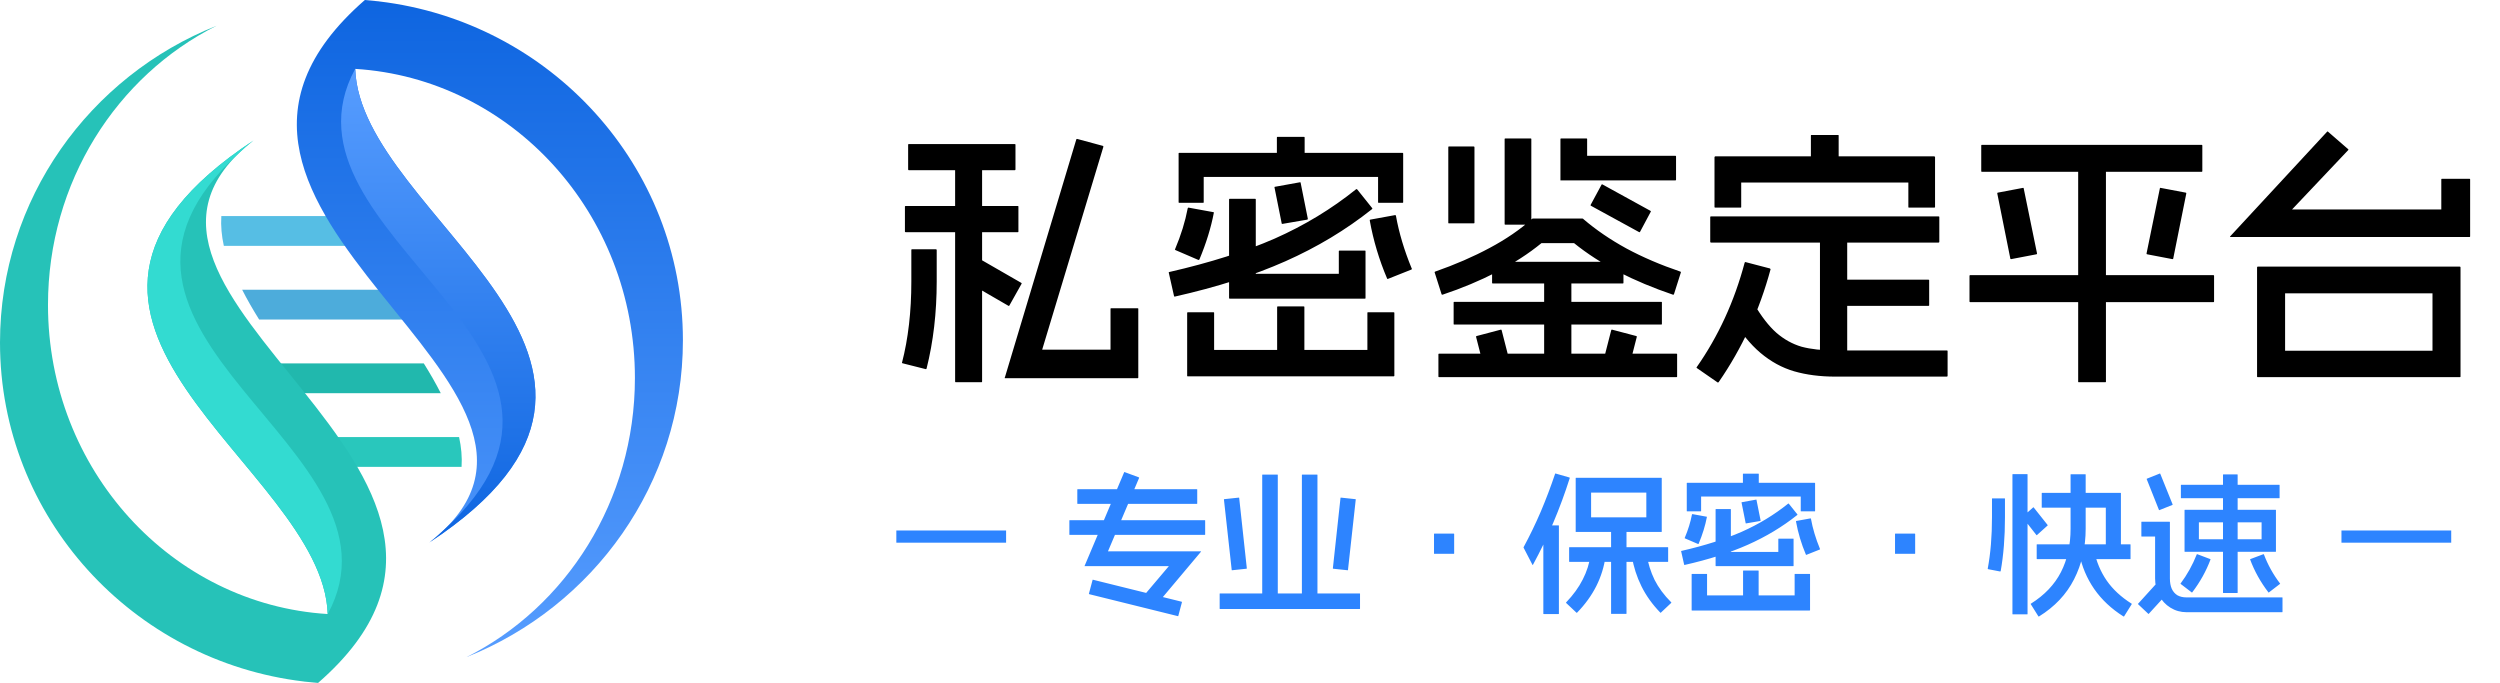
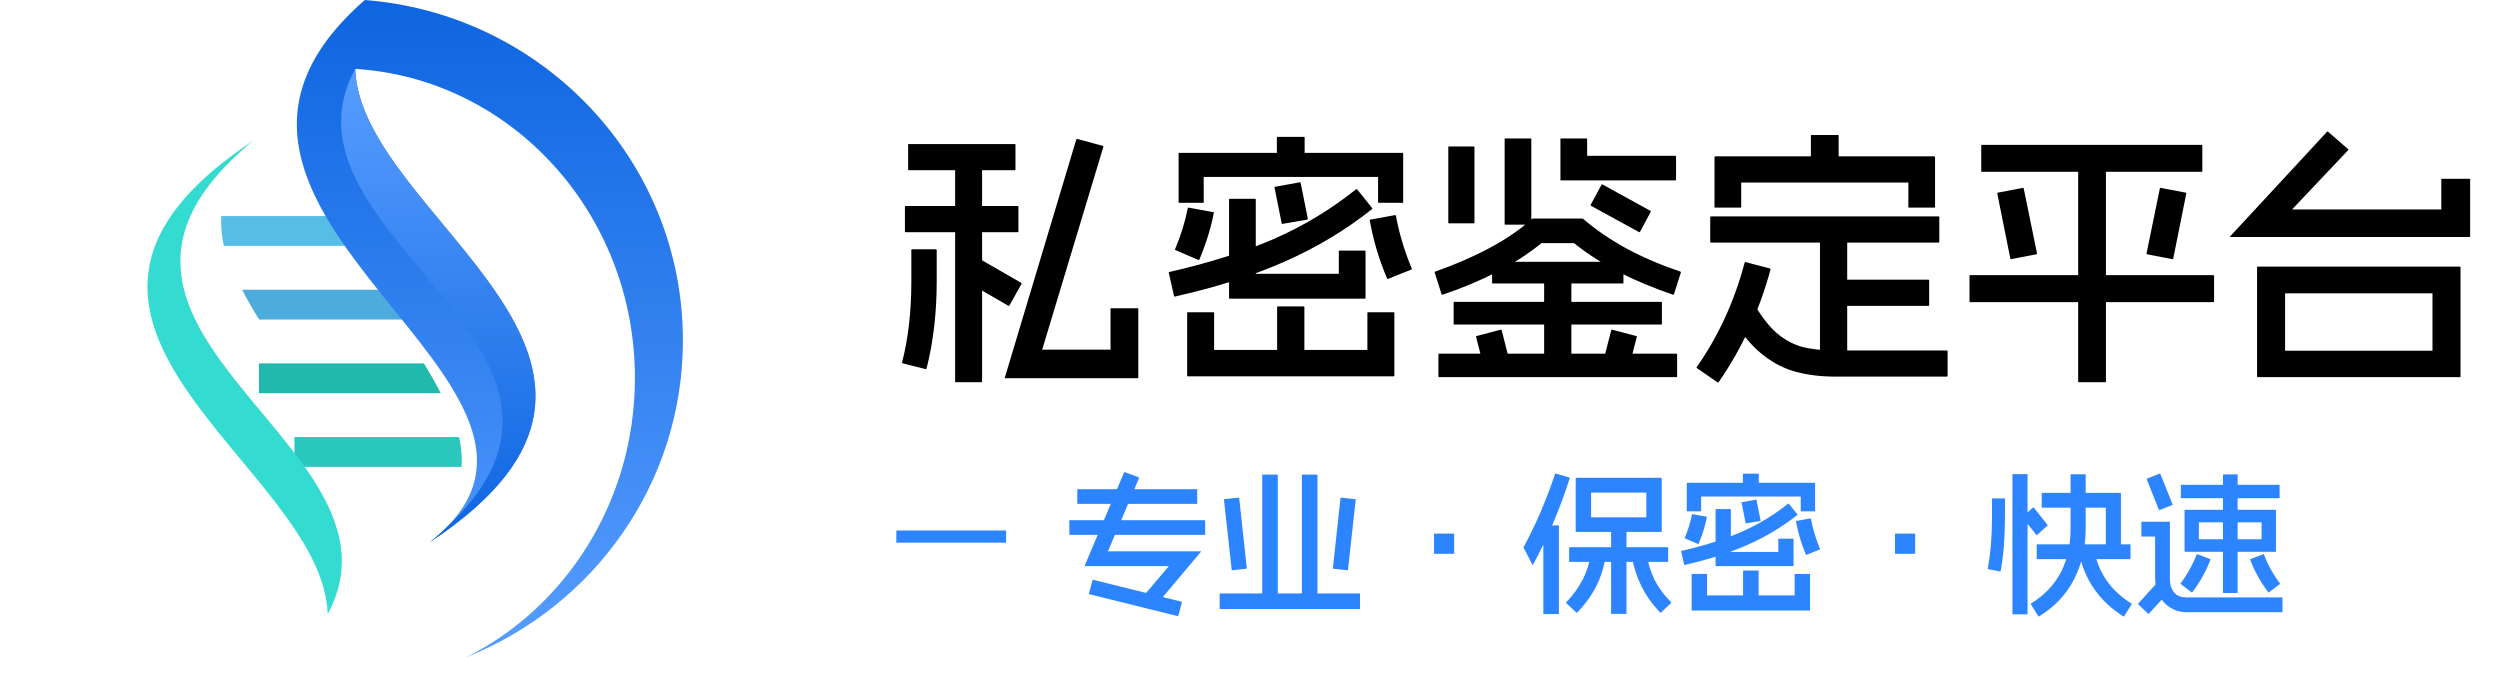
<svg xmlns="http://www.w3.org/2000/svg" width="205" height="56" viewBox="0 0 205 56" fill="none">
  <path d="M90.45 11.966C90.479 11.995 90.487 12.024 90.472 12.053L85.458 28.672H91.063V25.322C91.063 25.293 91.078 25.278 91.107 25.278H93.296C93.326 25.278 93.34 25.293 93.34 25.322V30.971C93.34 30.985 93.333 30.992 93.318 30.992C93.318 31.007 93.311 31.014 93.296 31.014H82.437C82.407 31.014 82.385 31.007 82.371 30.992C82.371 30.992 82.378 30.985 82.393 30.971L88.261 11.418C88.29 11.389 88.319 11.382 88.348 11.397L90.45 11.966ZM76.744 20.439C76.788 20.439 76.81 20.461 76.81 20.505V23.088C76.81 25.643 76.532 28.022 75.978 30.226C75.963 30.255 75.941 30.27 75.912 30.27L74.007 29.788C73.993 29.788 73.978 29.781 73.963 29.766C73.963 29.766 73.963 29.759 73.963 29.744C74.474 27.774 74.73 25.555 74.73 23.088V20.505C74.73 20.461 74.744 20.439 74.773 20.439H76.744ZM83.466 16.892C83.495 16.892 83.51 16.907 83.51 16.936V18.994C83.51 19.023 83.495 19.038 83.466 19.038H74.27C74.226 19.038 74.204 19.023 74.204 18.994V16.936C74.204 16.907 74.226 16.892 74.27 16.892H83.466ZM83.203 11.813C83.247 11.813 83.269 11.827 83.269 11.856V13.893C83.269 13.936 83.247 13.958 83.203 13.958H74.533C74.489 13.958 74.467 13.936 74.467 13.893V11.856C74.467 11.827 74.489 11.813 74.533 11.813H83.203ZM80.488 12.886C80.517 12.886 80.532 12.9 80.532 12.929V31.277C80.532 31.321 80.517 31.343 80.488 31.343H78.364C78.335 31.343 78.32 31.321 78.32 31.277V12.929C78.32 12.9 78.335 12.886 78.364 12.886H80.488ZM83.75 23.198C83.779 23.227 83.787 23.249 83.772 23.264L82.765 25.059C82.751 25.088 82.729 25.095 82.699 25.081L78.955 22.913C78.926 22.884 78.919 22.862 78.933 22.848L79.919 21.052C79.948 21.023 79.97 21.016 79.984 21.03L83.75 23.198ZM106.937 11.222C106.966 11.222 106.981 11.243 106.981 11.287V13.477C106.981 13.506 106.966 13.52 106.937 13.52H104.747C104.718 13.52 104.704 13.506 104.704 13.477V11.287C104.704 11.243 104.718 11.222 104.747 11.222H106.937ZM115.016 12.535C115.031 12.535 115.038 12.543 115.038 12.557C115.052 12.557 115.06 12.564 115.06 12.579V16.586C115.06 16.615 115.045 16.63 115.016 16.63H113.045C113.016 16.63 113.002 16.615 113.002 16.586V14.506H98.704V16.586C98.704 16.615 98.69 16.63 98.661 16.63H96.69C96.661 16.63 96.646 16.615 96.646 16.586V12.579C96.646 12.564 96.646 12.557 96.646 12.557C96.661 12.543 96.675 12.535 96.69 12.535H115.016ZM102.908 16.301C102.952 16.301 102.974 16.316 102.974 16.345V22.453H109.783V20.592C109.783 20.563 109.805 20.549 109.849 20.549H111.929C111.958 20.549 111.973 20.563 111.973 20.592V24.446C111.973 24.475 111.958 24.49 111.929 24.49H100.85C100.806 24.49 100.784 24.475 100.784 24.446V16.345C100.784 16.316 100.806 16.301 100.85 16.301H102.908ZM106.608 14.944C106.638 14.944 106.652 14.958 106.652 14.987L107.243 17.943C107.243 17.972 107.229 17.994 107.2 18.009L105.163 18.359C105.12 18.374 105.098 18.359 105.098 18.315L104.507 15.36C104.507 15.33 104.521 15.316 104.55 15.316L106.608 14.944ZM99.493 17.396C99.507 17.396 99.522 17.403 99.536 17.418C99.551 17.418 99.551 17.425 99.536 17.44C99.303 18.666 98.909 19.943 98.354 21.271C98.325 21.315 98.296 21.329 98.266 21.315L96.384 20.505C96.369 20.49 96.354 20.476 96.34 20.461C96.34 20.447 96.347 20.432 96.362 20.417C96.843 19.279 97.186 18.169 97.391 17.089C97.405 17.046 97.427 17.024 97.456 17.024L99.493 17.396ZM114.403 17.637C114.418 17.637 114.432 17.644 114.447 17.659C114.461 17.659 114.469 17.673 114.469 17.702C114.717 19.089 115.147 20.527 115.76 22.016C115.79 22.045 115.782 22.074 115.739 22.103L113.812 22.869C113.783 22.884 113.761 22.877 113.746 22.848C113.089 21.3 112.615 19.717 112.323 18.096C112.323 18.067 112.323 18.045 112.323 18.031C112.338 18.016 112.352 18.009 112.367 18.009L114.403 17.637ZM111.206 15.513C111.236 15.498 111.265 15.505 111.294 15.535L112.52 17.067C112.549 17.082 112.542 17.111 112.498 17.155C110.367 18.848 108.002 20.271 105.404 21.424C102.806 22.578 99.792 23.541 96.362 24.314C96.318 24.329 96.289 24.322 96.274 24.293L95.836 22.344C95.836 22.315 95.858 22.3 95.902 22.3C99.215 21.541 102.091 20.629 104.528 19.563C106.966 18.483 109.192 17.133 111.206 15.513ZM99.514 25.606C99.544 25.606 99.558 25.621 99.558 25.65V28.694H112.126V25.65C112.126 25.621 112.14 25.606 112.17 25.606H114.272C114.315 25.606 114.337 25.621 114.337 25.65V30.817C114.337 30.832 114.33 30.839 114.315 30.839C114.315 30.854 114.301 30.861 114.272 30.861H97.413C97.383 30.861 97.362 30.854 97.347 30.839C97.347 30.839 97.347 30.832 97.347 30.817V25.65C97.347 25.621 97.369 25.606 97.413 25.606H99.514ZM106.893 25.125C106.937 25.125 106.959 25.139 106.959 25.168V29.744C106.959 29.774 106.937 29.788 106.893 29.788H104.791C104.747 29.788 104.725 29.774 104.725 29.744V25.168C104.725 25.139 104.747 25.125 104.791 25.125H106.893ZM120.84 12.01C120.884 12.01 120.906 12.032 120.906 12.075V18.272C120.906 18.301 120.884 18.315 120.84 18.315H118.804C118.775 18.315 118.76 18.301 118.76 18.272V12.075C118.76 12.032 118.775 12.01 118.804 12.01H120.84ZM125.504 11.353C125.547 11.353 125.569 11.367 125.569 11.397V18.381C125.569 18.41 125.547 18.425 125.504 18.425H123.445C123.402 18.425 123.38 18.41 123.38 18.381V11.397C123.38 11.367 123.402 11.353 123.445 11.353H125.504ZM135.334 17.286C135.378 17.316 135.385 17.345 135.356 17.374L134.48 19.016C134.451 19.045 134.429 19.052 134.415 19.038L130.452 16.87C130.423 16.841 130.415 16.819 130.43 16.805L131.328 15.141C131.342 15.111 131.364 15.104 131.393 15.119L135.334 17.286ZM130.08 11.353C130.123 11.353 130.145 11.367 130.145 11.397V12.776H137.392C137.422 12.776 137.436 12.798 137.436 12.842V14.725C137.436 14.768 137.422 14.79 137.392 14.79H128.021C127.992 14.79 127.97 14.79 127.956 14.79C127.956 14.776 127.956 14.754 127.956 14.725V11.397C127.956 11.367 127.978 11.353 128.021 11.353H130.08ZM136.232 24.752C136.261 24.752 136.276 24.767 136.276 24.796V26.57C136.276 26.599 136.261 26.613 136.232 26.613H119.242C119.212 26.613 119.198 26.599 119.198 26.57V24.796C119.198 24.767 119.212 24.752 119.242 24.752H136.232ZM137.458 29C137.502 29 137.524 29.015 137.524 29.044V30.883C137.524 30.912 137.502 30.927 137.458 30.927H118.016C117.972 30.927 117.95 30.912 117.95 30.883V29.044C117.95 29.015 117.972 29 118.016 29H137.458ZM128.788 22.366C128.832 22.366 128.853 22.381 128.853 22.41V29.92C128.853 29.949 128.832 29.963 128.788 29.963H126.686C126.642 29.963 126.62 29.949 126.62 29.92V22.41C126.62 22.381 126.642 22.366 126.686 22.366H128.788ZM134.174 27.555C134.203 27.555 134.218 27.577 134.218 27.621L133.561 30.182C133.561 30.212 133.539 30.226 133.495 30.226L131.503 29.701C131.474 29.701 131.459 29.686 131.459 29.657L132.116 27.095C132.116 27.051 132.138 27.029 132.181 27.029L134.174 27.555ZM123.073 27.029C123.117 27.029 123.139 27.051 123.139 27.095L123.796 29.657C123.796 29.686 123.781 29.701 123.752 29.701L121.76 30.226C121.716 30.226 121.694 30.212 121.694 30.182L121.037 27.621C121.037 27.577 121.052 27.555 121.081 27.555L123.073 27.029ZM133.079 21.468C133.108 21.468 133.123 21.483 133.123 21.512V23.198C133.123 23.227 133.108 23.242 133.079 23.242H122.395C122.365 23.242 122.351 23.227 122.351 23.198V21.512C122.351 21.483 122.365 21.468 122.395 21.468H133.079ZM125.635 17.943C125.65 17.929 125.679 17.921 125.723 17.921H129.751C129.795 17.921 129.824 17.936 129.839 17.965C130.86 18.841 132.036 19.644 133.364 20.373C134.692 21.089 136.174 21.724 137.808 22.278C137.838 22.308 137.845 22.329 137.83 22.344L137.261 24.139C137.232 24.169 137.203 24.176 137.173 24.161C135.582 23.621 134.101 23.001 132.729 22.3C131.357 21.585 130.138 20.797 129.072 19.936H126.401C125.35 20.797 124.132 21.585 122.745 22.3C121.358 23.015 119.877 23.636 118.3 24.161C118.271 24.176 118.242 24.169 118.213 24.139L117.643 22.344C117.629 22.329 117.636 22.308 117.665 22.278C119.329 21.695 120.825 21.045 122.154 20.33C123.497 19.614 124.657 18.819 125.635 17.943ZM150.726 11.068C150.756 11.068 150.77 11.083 150.77 11.112V13.849C150.77 13.878 150.756 13.893 150.726 13.893H148.537C148.508 13.893 148.493 13.878 148.493 13.849V11.112C148.493 11.083 148.508 11.068 148.537 11.068H150.726ZM158.608 12.82C158.623 12.82 158.638 12.827 158.652 12.842C158.667 12.856 158.674 12.871 158.674 12.886V16.98C158.674 17.009 158.652 17.024 158.608 17.024H156.528C156.499 17.024 156.485 17.009 156.485 16.98V14.966H142.779V16.98C142.779 17.009 142.764 17.024 142.735 17.024H140.655C140.611 17.024 140.589 17.009 140.589 16.98V12.886C140.589 12.871 140.596 12.856 140.611 12.842C140.626 12.827 140.64 12.82 140.655 12.82H158.608ZM158.959 17.746C159.003 17.746 159.024 17.761 159.024 17.79V19.826C159.024 19.87 159.003 19.892 158.959 19.892H140.304C140.261 19.892 140.239 19.87 140.239 19.826V17.79C140.239 17.761 140.261 17.746 140.304 17.746H158.959ZM151.405 18.819C151.449 18.819 151.471 18.834 151.471 18.863V29.766C151.471 29.81 151.449 29.832 151.405 29.832H149.303C149.259 29.832 149.237 29.81 149.237 29.766V18.863C149.237 18.834 149.259 18.819 149.303 18.819H151.405ZM145.143 22.016C145.158 22.03 145.172 22.052 145.187 22.081C144.734 23.76 144.151 25.38 143.435 26.942C142.72 28.489 141.888 29.949 140.939 31.321C140.91 31.365 140.881 31.379 140.852 31.365L139.144 30.182C139.115 30.168 139.108 30.146 139.122 30.117C140.903 27.577 142.217 24.716 143.063 21.534C143.092 21.49 143.114 21.476 143.129 21.49L145.143 22.016ZM143.742 24.862C143.771 24.847 143.793 24.855 143.808 24.884C144.421 25.935 145.041 26.738 145.669 27.292C146.296 27.832 146.982 28.212 147.727 28.431C148.486 28.635 149.413 28.737 150.507 28.737H159.637C159.681 28.737 159.703 28.752 159.703 28.781V30.817C159.703 30.861 159.681 30.883 159.637 30.883H150.507C149.252 30.883 148.121 30.737 147.114 30.445C146.121 30.153 145.202 29.649 144.355 28.934C143.508 28.219 142.713 27.234 141.968 25.979C141.954 25.949 141.961 25.92 141.99 25.891L143.742 24.862ZM158.127 22.935C158.171 22.935 158.192 22.95 158.192 22.979V25.037C158.192 25.066 158.171 25.081 158.127 25.081H150.398C150.369 25.081 150.354 25.066 150.354 25.037V22.979C150.354 22.95 150.369 22.935 150.398 22.935H158.127ZM180.547 11.878C180.576 11.878 180.591 11.9 180.591 11.944V14.024C180.591 14.068 180.576 14.09 180.547 14.09H162.506C162.476 14.09 162.462 14.068 162.462 14.024V11.944C162.462 11.9 162.476 11.878 162.506 11.878H180.547ZM181.51 22.563C181.54 22.563 181.554 22.585 181.554 22.629V24.709C181.554 24.752 181.54 24.774 181.51 24.774H161.542C161.513 24.774 161.499 24.752 161.499 24.709V22.629C161.499 22.585 161.513 22.563 161.542 22.563H181.51ZM172.643 12.995C172.672 12.995 172.687 13.009 172.687 13.039V31.299C172.687 31.328 172.672 31.343 172.643 31.343H170.453C170.424 31.343 170.41 31.328 170.41 31.299V13.039C170.41 13.009 170.424 12.995 170.453 12.995H172.643ZM165.899 15.403C165.929 15.403 165.943 15.418 165.943 15.447L167.038 20.79C167.038 20.833 167.016 20.855 166.972 20.855L164.914 21.249C164.87 21.249 164.848 21.235 164.848 21.206L163.776 15.863C163.776 15.819 163.79 15.797 163.819 15.797L165.899 15.403ZM179.233 15.797C179.262 15.797 179.277 15.819 179.277 15.863L178.204 21.206C178.204 21.235 178.182 21.249 178.139 21.249L176.08 20.855C176.037 20.855 176.015 20.833 176.015 20.79L177.109 15.447C177.109 15.418 177.124 15.403 177.153 15.403L179.233 15.797ZM185.079 21.928C185.079 21.884 185.101 21.862 185.145 21.862H201.697C201.741 21.862 201.763 21.884 201.763 21.928V30.883C201.763 30.912 201.741 30.927 201.697 30.927H185.145C185.101 30.927 185.079 30.912 185.079 30.883V21.928ZM199.464 28.759V24.052H187.378V28.759H199.464ZM190.816 10.806C190.845 10.776 190.867 10.769 190.881 10.784L192.545 12.229C192.574 12.258 192.582 12.28 192.567 12.294L187.947 17.177H200.187V14.703C200.187 14.674 200.208 14.659 200.252 14.659H202.485C202.529 14.659 202.551 14.674 202.551 14.703V19.388C202.551 19.403 202.544 19.417 202.529 19.432C202.529 19.432 202.515 19.432 202.485 19.432H182.89C182.875 19.432 182.868 19.432 182.868 19.432C182.868 19.417 182.868 19.41 182.868 19.41C182.868 19.395 182.868 19.388 182.868 19.388L190.816 10.806Z" fill="black" />
  <path d="M98.798 42.657C98.815 42.657 98.823 42.665 98.823 42.682V43.833C98.823 43.849 98.815 43.858 98.798 43.858H87.713C87.697 43.858 87.688 43.849 87.688 43.833V42.682C87.688 42.665 87.697 42.657 87.713 42.657H98.798ZM98.135 40.117C98.16 40.117 98.173 40.125 98.173 40.142V41.293C98.173 41.31 98.16 41.318 98.135 41.318H88.376C88.351 41.318 88.339 41.31 88.339 41.293V40.142C88.339 40.125 88.351 40.117 88.376 40.117H98.135ZM96.884 49.338C96.909 49.346 96.921 49.359 96.921 49.375L96.621 50.501C96.621 50.518 96.613 50.526 96.596 50.526L89.327 48.725C89.302 48.716 89.29 48.704 89.29 48.687L89.59 47.561C89.59 47.544 89.598 47.536 89.615 47.536L96.884 49.338ZM93.381 39.141C93.406 39.158 93.414 39.175 93.406 39.191L90.853 45.209H98.473C98.481 45.209 98.485 45.213 98.485 45.222C98.494 45.222 98.494 45.226 98.485 45.234L94.857 49.55C94.84 49.567 94.824 49.571 94.807 49.563L93.856 48.837C93.84 48.812 93.835 48.796 93.844 48.787L95.846 46.423H88.964C88.948 46.423 88.935 46.423 88.927 46.423C88.927 46.414 88.931 46.406 88.939 46.398L92.18 38.728C92.196 38.703 92.213 38.699 92.23 38.716L93.381 39.141ZM111.485 48.662C111.51 48.662 111.522 48.67 111.522 48.687V49.913C111.522 49.93 111.51 49.938 111.485 49.938H100.049C100.024 49.938 100.012 49.93 100.012 49.913V48.687C100.012 48.67 100.024 48.662 100.049 48.662H111.485ZM104.741 38.916C104.766 38.916 104.779 38.924 104.779 38.941V49.275C104.779 49.292 104.766 49.3 104.741 49.3H103.54C103.515 49.3 103.502 49.292 103.502 49.275V38.941C103.502 38.924 103.515 38.916 103.54 38.916H104.741ZM107.994 38.916C108.019 38.916 108.031 38.924 108.031 38.941V49.275C108.031 49.292 108.019 49.3 107.994 49.3H106.793C106.768 49.3 106.755 49.292 106.755 49.275V38.941C106.755 38.924 106.768 38.916 106.793 38.916H107.994ZM101.576 40.805C101.601 40.805 101.613 40.813 101.613 40.83L102.239 46.598C102.239 46.623 102.23 46.635 102.214 46.635L101.025 46.761C101.008 46.761 101 46.752 101 46.736L100.362 40.955C100.362 40.939 100.375 40.93 100.4 40.93L101.576 40.805ZM111.134 40.93C111.159 40.93 111.172 40.939 111.172 40.955L110.534 46.736C110.534 46.752 110.525 46.761 110.509 46.761L109.32 46.635C109.303 46.635 109.295 46.623 109.295 46.598L109.921 40.83C109.921 40.813 109.933 40.805 109.958 40.805L111.134 40.93ZM117.589 43.783C117.589 43.775 117.589 43.77 117.589 43.77C117.598 43.762 117.606 43.758 117.614 43.758H119.216C119.224 43.758 119.228 43.762 119.228 43.77C119.237 43.77 119.241 43.775 119.241 43.783V45.384C119.241 45.393 119.237 45.401 119.228 45.409C119.228 45.409 119.224 45.409 119.216 45.409H117.614C117.606 45.409 117.598 45.409 117.589 45.409C117.589 45.401 117.589 45.393 117.589 45.384V43.783ZM129.207 39.216C129.207 39.2 129.207 39.191 129.207 39.191C129.215 39.183 129.223 39.179 129.232 39.179H136.238C136.246 39.179 136.25 39.183 136.25 39.191C136.259 39.191 136.263 39.2 136.263 39.216V43.595C136.263 43.603 136.259 43.612 136.25 43.62C136.25 43.62 136.246 43.62 136.238 43.62H129.232C129.223 43.62 129.215 43.62 129.207 43.62C129.207 43.612 129.207 43.603 129.207 43.595V39.216ZM134.999 40.392H130.47V42.419H134.999V40.392ZM127.793 43.082C127.818 43.082 127.83 43.09 127.83 43.107V50.326C127.83 50.343 127.818 50.351 127.793 50.351H126.592C126.567 50.351 126.554 50.343 126.554 50.326V43.107C126.554 43.09 126.567 43.082 126.592 43.082H127.793ZM131.634 45.572C131.65 45.572 131.659 45.58 131.659 45.597C131.542 46.456 131.288 47.278 130.896 48.062C130.504 48.837 129.978 49.563 129.319 50.239C129.303 50.255 129.286 50.255 129.269 50.239L128.418 49.438C128.41 49.421 128.414 49.404 128.431 49.388C129.006 48.787 129.457 48.166 129.782 47.524C130.116 46.881 130.337 46.185 130.445 45.434C130.454 45.409 130.466 45.397 130.483 45.397L131.634 45.572ZM128.694 39.154C128.71 39.162 128.719 39.17 128.719 39.179C128.727 39.179 128.727 39.187 128.719 39.204C127.926 41.706 126.921 44.075 125.703 46.31C125.703 46.31 125.699 46.314 125.691 46.323C125.691 46.331 125.687 46.335 125.678 46.335C125.67 46.327 125.666 46.323 125.666 46.323L124.94 44.921C124.932 44.913 124.928 44.905 124.928 44.896C124.928 44.88 124.932 44.867 124.94 44.859C125.449 43.916 125.916 42.949 126.342 41.956C126.767 40.955 127.159 39.921 127.518 38.853C127.526 38.837 127.53 38.828 127.53 38.828C127.538 38.82 127.547 38.82 127.555 38.828L128.694 39.154ZM133.348 43.032C133.365 43.032 133.373 43.041 133.373 43.057V50.314C133.373 50.33 133.365 50.339 133.348 50.339H132.134C132.118 50.339 132.109 50.33 132.109 50.314V43.057C132.109 43.041 132.118 43.032 132.134 43.032H133.348ZM136.763 44.871C136.78 44.871 136.788 44.88 136.788 44.896V46.047C136.788 46.064 136.78 46.072 136.763 46.072H128.706C128.681 46.072 128.669 46.064 128.669 46.047V44.896C128.669 44.88 128.681 44.871 128.706 44.871H136.763ZM134.987 45.397C135.003 45.388 135.012 45.397 135.012 45.422C135.137 46.189 135.358 46.898 135.675 47.549C136 48.191 136.455 48.804 137.039 49.388C137.055 49.404 137.055 49.421 137.039 49.438L136.188 50.239C136.18 50.255 136.167 50.255 136.15 50.239C135.5 49.571 134.983 48.85 134.599 48.074C134.215 47.298 133.953 46.481 133.811 45.622C133.811 45.597 133.819 45.58 133.836 45.572L134.987 45.397ZM144.195 38.841C144.212 38.841 144.22 38.853 144.22 38.878V40.13C144.22 40.146 144.212 40.154 144.195 40.154H142.944C142.927 40.154 142.919 40.146 142.919 40.13V38.878C142.919 38.853 142.927 38.841 142.944 38.841H144.195ZM148.812 39.592C148.82 39.592 148.824 39.596 148.824 39.604C148.833 39.604 148.837 39.608 148.837 39.617V41.906C148.837 41.923 148.828 41.931 148.812 41.931H147.686C147.669 41.931 147.661 41.923 147.661 41.906V40.718H139.491V41.906C139.491 41.923 139.483 41.931 139.466 41.931H138.34C138.323 41.931 138.315 41.923 138.315 41.906V39.617C138.315 39.608 138.315 39.604 138.315 39.604C138.323 39.596 138.331 39.592 138.34 39.592H148.812ZM141.893 41.743C141.918 41.743 141.931 41.752 141.931 41.769V45.259H145.822V44.196C145.822 44.179 145.834 44.171 145.859 44.171H147.048C147.064 44.171 147.073 44.179 147.073 44.196V46.398C147.073 46.414 147.064 46.423 147.048 46.423H140.717C140.692 46.423 140.679 46.414 140.679 46.398V41.769C140.679 41.752 140.692 41.743 140.717 41.743H141.893ZM144.007 40.968C144.024 40.968 144.032 40.976 144.032 40.993L144.37 42.682C144.37 42.699 144.362 42.711 144.345 42.719L143.182 42.919C143.157 42.928 143.144 42.919 143.144 42.895L142.806 41.206C142.806 41.189 142.815 41.181 142.831 41.181L144.007 40.968ZM139.941 42.369C139.95 42.369 139.958 42.373 139.966 42.382C139.975 42.382 139.975 42.386 139.966 42.394C139.833 43.095 139.608 43.825 139.291 44.584C139.274 44.608 139.257 44.617 139.241 44.608L138.165 44.146C138.156 44.137 138.148 44.129 138.14 44.121C138.14 44.112 138.144 44.104 138.152 44.096C138.427 43.445 138.623 42.811 138.74 42.194C138.749 42.169 138.761 42.156 138.778 42.156L139.941 42.369ZM148.461 42.507C148.47 42.507 148.478 42.511 148.486 42.519C148.495 42.519 148.499 42.528 148.499 42.544C148.641 43.337 148.887 44.158 149.237 45.009C149.254 45.026 149.25 45.042 149.225 45.059L148.124 45.497C148.107 45.505 148.094 45.501 148.086 45.484C147.711 44.6 147.44 43.695 147.273 42.769C147.273 42.753 147.273 42.74 147.273 42.732C147.281 42.724 147.29 42.719 147.298 42.719L148.461 42.507ZM146.635 41.293C146.651 41.285 146.668 41.289 146.685 41.306L147.385 42.181C147.402 42.19 147.398 42.206 147.373 42.231C146.155 43.199 144.804 44.012 143.319 44.671C141.835 45.33 140.112 45.88 138.152 46.323C138.127 46.331 138.11 46.327 138.102 46.31L137.852 45.197C137.852 45.18 137.864 45.172 137.889 45.172C139.783 44.738 141.426 44.217 142.819 43.608C144.212 42.99 145.484 42.219 146.635 41.293ZM139.954 47.061C139.97 47.061 139.979 47.069 139.979 47.086V48.825H147.16V47.086C147.16 47.069 147.169 47.061 147.185 47.061H148.386C148.411 47.061 148.424 47.069 148.424 47.086V50.038C148.424 50.047 148.42 50.051 148.411 50.051C148.411 50.059 148.403 50.063 148.386 50.063H138.753C138.736 50.063 138.724 50.059 138.715 50.051C138.715 50.051 138.715 50.047 138.715 50.038V47.086C138.715 47.069 138.728 47.061 138.753 47.061H139.954ZM144.17 46.785C144.195 46.785 144.208 46.794 144.208 46.81V49.425C144.208 49.442 144.195 49.45 144.17 49.45H142.969C142.944 49.45 142.931 49.442 142.931 49.425V46.81C142.931 46.794 142.944 46.785 142.969 46.785H144.17ZM155.392 43.783C155.392 43.775 155.392 43.77 155.392 43.77C155.4 43.762 155.409 43.758 155.417 43.758H157.018C157.027 43.758 157.031 43.762 157.031 43.77C157.039 43.77 157.043 43.775 157.043 43.783V45.384C157.043 45.393 157.039 45.401 157.031 45.409C157.031 45.409 157.027 45.409 157.018 45.409H155.417C155.409 45.409 155.4 45.409 155.392 45.409C155.392 45.401 155.392 45.393 155.392 45.384V43.783ZM164.382 40.868C164.399 40.868 164.407 40.876 164.407 40.893V42.419C164.407 44.054 164.29 45.522 164.057 46.823C164.048 46.848 164.032 46.861 164.007 46.861L163.031 46.673C163.006 46.665 162.993 46.652 162.993 46.635C163.227 45.384 163.343 43.979 163.343 42.419V40.893C163.343 40.876 163.352 40.868 163.368 40.868H164.382ZM166.234 38.878C166.25 38.878 166.259 38.891 166.259 38.916V50.351C166.259 50.368 166.25 50.376 166.234 50.376H165.057C165.032 50.376 165.02 50.368 165.02 50.351V38.916C165.02 38.891 165.032 38.878 165.057 38.878H166.234ZM171 38.891C171.017 38.891 171.025 38.899 171.025 38.916V43.345C171.025 44.871 170.708 46.256 170.074 47.499C169.449 48.733 168.49 49.751 167.197 50.551C167.18 50.56 167.164 50.556 167.147 50.539L166.521 49.538C166.513 49.521 166.517 49.509 166.534 49.501C167.651 48.8 168.473 47.937 168.999 46.911C169.524 45.885 169.787 44.696 169.787 43.345V38.916C169.787 38.899 169.795 38.891 169.812 38.891H171ZM174.679 44.634C174.695 44.634 174.704 44.642 174.704 44.659V45.822C174.704 45.839 174.695 45.847 174.679 45.847H167.047C167.022 45.847 167.009 45.839 167.009 45.822V44.659C167.009 44.642 167.022 44.634 167.047 44.634H174.679ZM173.89 40.417C173.899 40.417 173.903 40.421 173.903 40.43C173.911 40.43 173.915 40.434 173.915 40.442V45.222C173.915 45.238 173.907 45.247 173.89 45.247H172.702C172.685 45.247 172.677 45.238 172.677 45.222V41.631H167.447C167.43 41.631 167.422 41.623 167.422 41.606V40.442C167.422 40.426 167.43 40.417 167.447 40.417H173.89ZM171.676 45.109C171.701 45.109 171.713 45.117 171.713 45.134C171.905 46.06 172.251 46.886 172.752 47.611C173.252 48.329 173.932 48.958 174.791 49.501C174.808 49.509 174.812 49.521 174.804 49.538L174.178 50.539C174.162 50.556 174.145 50.56 174.128 50.551C173.136 49.926 172.335 49.175 171.726 48.299C171.117 47.415 170.708 46.444 170.5 45.384C170.492 45.351 170.496 45.334 170.512 45.334L171.676 45.109ZM166.721 41.606C166.738 41.597 166.751 41.597 166.759 41.606L167.91 43.057C167.918 43.074 167.914 43.086 167.898 43.095L167.022 43.883C167.005 43.891 166.993 43.887 166.984 43.87L165.846 42.419C165.829 42.402 165.829 42.39 165.846 42.382L166.721 41.606ZM179.133 41.831C179.133 41.814 179.141 41.806 179.158 41.806H186.602C186.619 41.806 186.627 41.814 186.627 41.831V45.222C186.627 45.238 186.619 45.247 186.602 45.247H179.158C179.141 45.247 179.133 45.238 179.133 45.222V41.831ZM185.451 42.832H180.309V44.221H185.451V42.832ZM177.806 48.537C177.815 48.545 177.815 48.558 177.806 48.575L176.205 50.326C176.197 50.343 176.184 50.347 176.167 50.339L175.317 49.538C175.3 49.53 175.3 49.521 175.317 49.513L176.918 47.749C176.927 47.74 176.935 47.74 176.943 47.749L177.806 48.537ZM181.247 45.847C181.264 45.864 181.268 45.876 181.26 45.885C181.084 46.352 180.872 46.81 180.622 47.261C180.371 47.711 180.088 48.145 179.771 48.562C179.754 48.587 179.742 48.596 179.733 48.587L178.82 47.886C178.795 47.87 178.791 47.857 178.807 47.849C179.35 47.123 179.792 46.327 180.134 45.459C180.15 45.443 180.167 45.438 180.184 45.447L181.247 45.847ZM177.907 42.782C177.915 42.782 177.919 42.786 177.919 42.794C177.927 42.794 177.932 42.799 177.932 42.807V47.436C177.932 47.761 177.982 48.041 178.082 48.274C178.19 48.508 178.344 48.687 178.545 48.812C178.753 48.929 179.003 48.987 179.295 48.987H187.14C187.157 48.987 187.165 48.996 187.165 49.013V50.163C187.165 50.189 187.157 50.201 187.14 50.201H179.295C178.812 50.201 178.369 50.076 177.969 49.826C177.577 49.584 177.268 49.25 177.043 48.825C176.826 48.4 176.718 47.937 176.718 47.436V43.995H175.617C175.6 43.995 175.592 43.987 175.592 43.971V42.807C175.592 42.79 175.6 42.782 175.617 42.782H177.907ZM177.106 38.828C177.114 38.82 177.127 38.828 177.143 38.853L178.157 41.368C178.165 41.377 178.157 41.389 178.132 41.406L177.068 41.831C177.06 41.839 177.047 41.831 177.031 41.806L176.03 39.291C176.022 39.275 176.026 39.262 176.042 39.254L177.106 38.828ZM185.588 45.447C185.605 45.438 185.622 45.443 185.639 45.459C185.964 46.318 186.406 47.115 186.965 47.849C186.981 47.857 186.977 47.87 186.952 47.886L186.039 48.587C186.031 48.596 186.018 48.587 186.001 48.562C185.359 47.72 184.863 46.827 184.513 45.885C184.504 45.876 184.508 45.864 184.525 45.847L185.588 45.447ZM183.462 38.903C183.478 38.903 183.487 38.912 183.487 38.928V48.6C183.487 48.616 183.478 48.625 183.462 48.625H182.311C182.294 48.625 182.286 48.616 182.286 48.6V38.928C182.286 38.912 182.294 38.903 182.311 38.903H183.462ZM186.902 39.754C186.919 39.754 186.927 39.763 186.927 39.779V40.83C186.927 40.847 186.919 40.855 186.902 40.855H178.857C178.841 40.855 178.832 40.847 178.832 40.83V39.779C178.832 39.763 178.841 39.754 178.857 39.754H186.902Z" fill="#2D84FF" />
  <path d="M73.5 44H82.5" stroke="#2D84FF" />
-   <path d="M192 44H201" stroke="#2D84FF" />
  <g clip-path="url(#clip0_12_208)">
    <path fill-rule="evenodd" clip-rule="evenodd" d="M18.356 20.163H31.857V17.718H18.149C18.098 18.526 18.174 19.341 18.355 20.163H18.356Z" fill="#56BEE4" />
    <path fill-rule="evenodd" clip-rule="evenodd" d="M21.25 26.202H34.767V23.758H19.857C20.266 24.566 20.736 25.38 21.25 26.202Z" fill="#4DACDB" />
    <path fill-rule="evenodd" clip-rule="evenodd" d="M21.233 32.241H36.143C35.734 31.433 35.264 30.619 34.75 29.797H21.233V32.241Z" fill="#21B8AD" />
    <path fill-rule="evenodd" clip-rule="evenodd" d="M24.144 38.282H37.849C37.901 37.474 37.825 36.659 37.644 35.837H24.144V38.282Z" fill="#29C7BC" />
-     <path fill-rule="evenodd" clip-rule="evenodd" d="M26.081 56C25.743 55.974 25.408 55.94 25.074 55.902L24.91 55.886V55.883C10.877 54.212 0 42.407 0 28.09C0 16.325 7.345 6.257 17.751 2.114C9.575 6.216 3.935 14.924 3.935 25.003C3.935 38.517 14.077 49.562 26.87 50.351C26.496 38.124 -1.709 26.36 20.79 11.516C4.425 24.281 46.129 38.539 26.081 56Z" fill="#26C2B8" />
    <path fill-rule="evenodd" clip-rule="evenodd" d="M29.918 0C30.256 0.026 30.592 0.06 30.926 0.098L31.09 0.114V0.117C45.122 1.787 55.999 13.592 55.999 27.909C55.999 39.673 48.654 49.742 38.248 53.886C46.422 49.783 52.063 41.076 52.063 30.997C52.063 17.483 41.922 6.438 29.128 5.649C29.503 17.876 57.708 29.64 35.209 44.484C51.575 31.719 9.87 17.461 29.918 0Z" fill="url(#paint0_linear_12_208)" />
    <path d="M26.87 50.344C26.488 38.118 -1.705 26.358 20.79 11.516C20.387 11.831 20.029 12.146 19.694 12.461C3.185 27.383 34.26 36.72 26.875 50.352L26.869 50.344H26.87Z" fill="#33DBD1" />
    <path d="M29.13 5.655C29.512 17.88 57.705 29.641 35.21 44.483C35.612 44.168 35.972 43.853 36.306 43.537C52.815 28.616 21.74 19.279 29.125 5.647L29.131 5.655H29.13Z" fill="url(#paint1_linear_12_208)" />
  </g>
  <defs>
    <linearGradient id="paint0_linear_12_208" x1="40.17" y1="0" x2="40.17" y2="53.886" gradientUnits="userSpaceOnUse">
      <stop stop-color="#0E65E0" />
      <stop offset="1" stop-color="#579DFF" />
    </linearGradient>
    <linearGradient id="paint1_linear_12_208" x1="35.939" y1="5.647" x2="35.939" y2="44.483" gradientUnits="userSpaceOnUse">
      <stop stop-color="#579DFF" />
      <stop offset="1" stop-color="#0E65E0" />
    </linearGradient>
    <clipPath id="clip0_12_208">
      <rect width="56" height="56" fill="white" />
    </clipPath>
  </defs>
</svg>